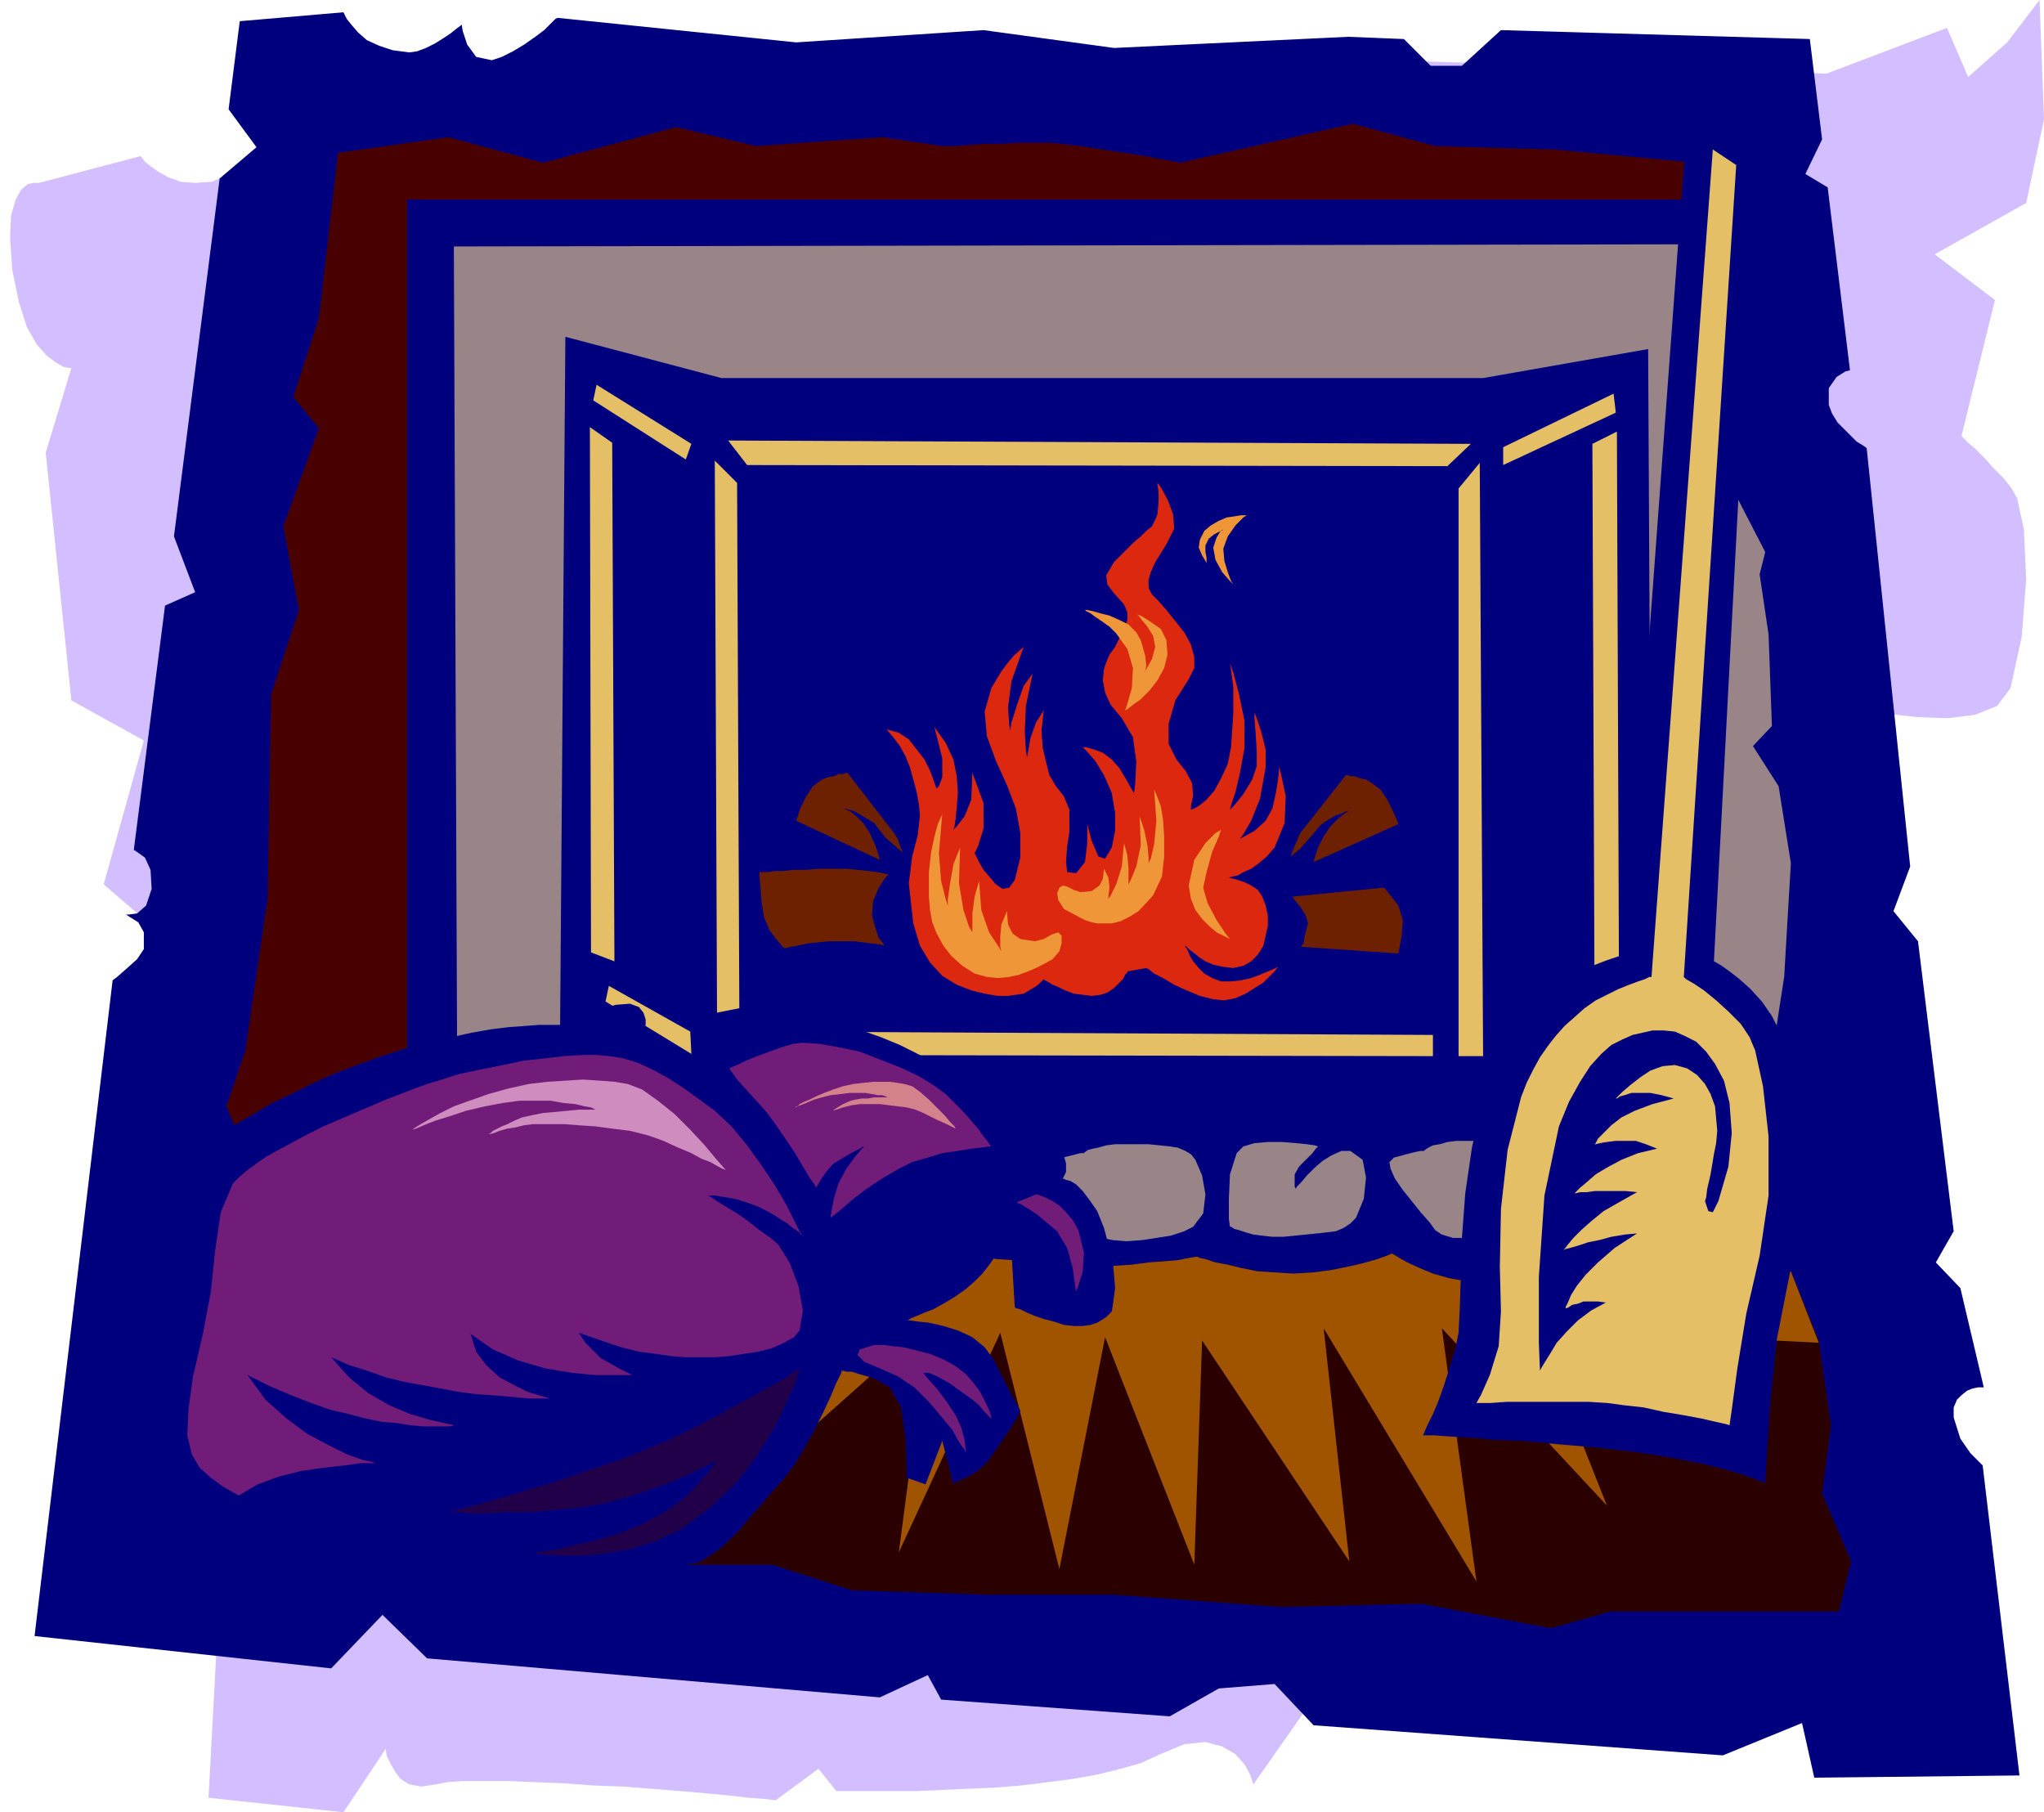
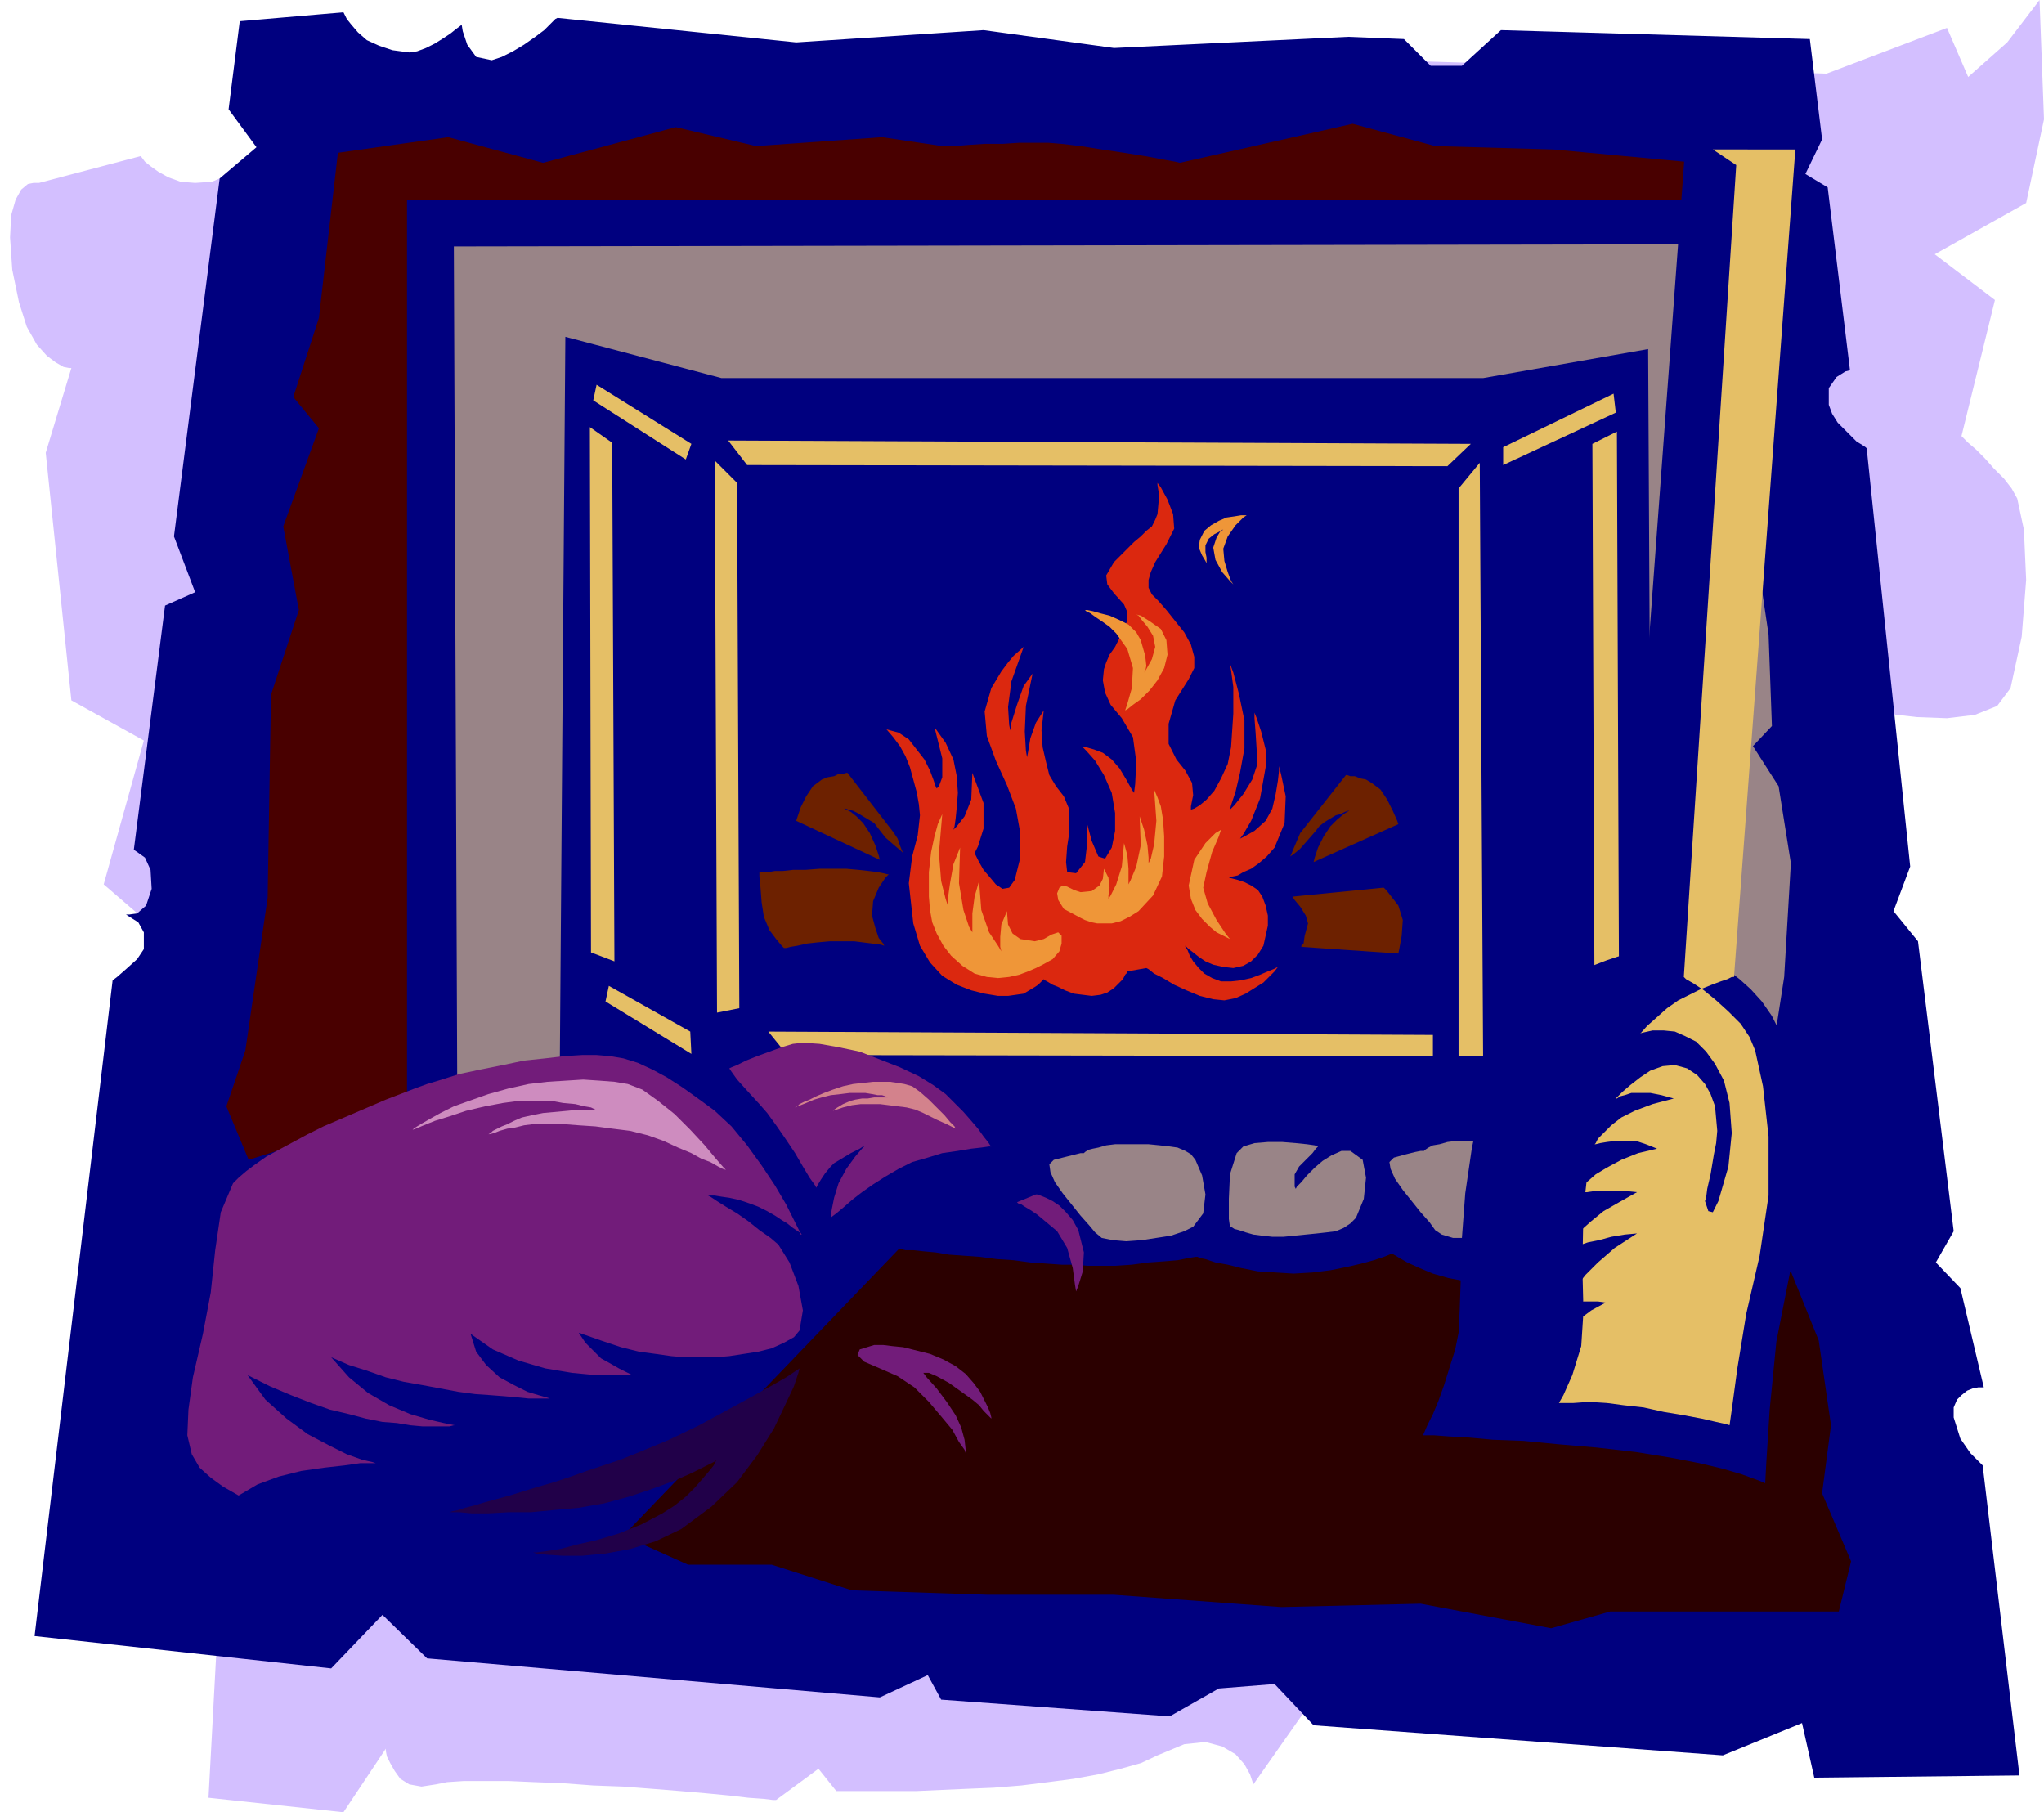
<svg xmlns="http://www.w3.org/2000/svg" width="1.833in" height="156" fill-rule="evenodd" stroke-linecap="round" preserveAspectRatio="none" viewBox="0 0 1833 1625">
  <style>.pen1{stroke:none}.brush3{fill:#00007f}.brush5{fill:#e5bf66}.brush9{fill:#721c7a}</style>
  <path d="m219 1017 3-3 7-8 8-11 4-10-3-14-7-9-8-3-4-1h9l11-1 15-1 16-1 19-2 20-1 20-2 21-3 20-2 18-3 17-3 14-4 11-4 7-4 2-5-3-5-7-4-11-4-14-2-17-3-19-2-20-1-21-1-21-1h-90L93 793l36-129-65-36-23-222 23-76h-2l-5-1-7-4-8-6-9-10-9-16-7-22-6-29-2-29 1-20 4-14 5-9 6-5 5-1h5l91-24 1 1 3 4 5 4 7 5 9 5 11 4 13 1 15-1 7-3 8-4 7-5 6-6 6-6 4-4 3-4 1-1v1l2 4 2 6 4 5 4 6 6 4 7 2 8-1 8-4 9-7 8-8 8-9 7-8 5-6 4-5 1-2 215-17 163-43 118-7 827 25 108-41 19 44 35-31 29-38 4 107-16 75-82 46 54 41-30 122 2 2 4 4 7 6 8 8 8 9 9 9 7 9 5 9 6 28 2 45-4 51-10 46-12 16-20 8-25 3-27-1-26-3-22-5-16-3-6-2-8 41 27 22 8 279-10 29 26 20-23 88 3 1 8 4 9 8 9 16 1 17-7 12-8 8-4 3-12 276-146 28-21-44-63 40-172 9-41-31-101 144-1-3-2-6-5-9-8-9-12-7-15-4-19 2-24 10-15 7-18 5-20 5-22 4-23 3-24 3-25 2-24 1-23 1-22 1h-72l-16-20-38 28h-3l-8-1-14-1-17-2-21-2-23-2-25-2-26-2-27-1-27-2-26-1-23-1h-40l-15 1-10 2-13 2-11-2-8-5-5-7-4-7-3-6-1-5v-2l-38 57-121-13 32-595z" class="pen1" style="fill:#d3bfff" />
  <path d="m101 879 4-3 8-7 10-9 6-9v-15l-5-9-8-5-3-2h3l7-1 8-7 5-15-1-17-5-11-7-5-3-2 28-219 27-12-19-50 41-321 33-28-25-34 10-79 93-8 1 2 2 4 4 5 6 7 8 7 11 5 12 4 15 2 7-1 8-3 8-4 8-5 6-4 5-4 4-3 1-1 1 6 4 12 8 11 14 3 9-3 10-5 10-6 10-7 8-6 6-6 4-4 2-1 214 22 168-11 117 16 210-10 50 2 24 24h28l35-32 277 8 11 90-15 31 20 12 20 164-4 1-8 5-7 10v15l3 8 5 8 6 6 6 6 5 5 5 3 3 2 1 1 39 375-15 40 22 27 32 260-16 28 22 23 21 89h-5l-5 1-5 2-5 4-4 4-3 7v9l6 19 9 13 8 8 3 3 33 278-184 2-11-49-71 29-367-27-35-37-50 4-44 25-205-15-12-22-43 20-406-35-40-39-46 48-266-29 70-588z" class="pen1 brush3" />
  <path d="M365 995V179h1159l17 273 2-304-150-14-106-3-74-20-155 35-4-1-11-2-16-3-19-3-20-3-19-3-17-2-12-1h-26l-15 1h-16l-15 1-12 1h-11l-54-8-113 8-72-17-119 32-85-23-99 14-17 148-23 71 23 28-32 88 14 75-25 76-3 182-20 137-17 50 20 48 142-45z" class="pen1" style="fill:#490000" />
  <path d="m1450 387-22 11 2 518h22l-2-529zM619 925l-73-41-3 14 77 47-1-20zm70 0 17 21 579 1v-19l-596-3z" class="pen1 brush5" />
  <path d="m1481 890-3-577-148 26H647l-140-37-5 656-92 7-3-744 1144-2 9 143-9 71 32 62-5 20 8 54 3 82-17 18 23 36 11 69-6 102-11 71-108-57zm-378 210h1l3 2 4 1 6 2 7 2 8 1 9 1h10l10-1 10-1 10-1 9-1 8-1 7-3 6-4 5-5 7-17 2-19-3-16-11-8h-8l-9 4-8 5-7 6-7 7-5 6-4 4-1 2-1-2v-11l4-7 6-6 6-6 3-4 2-2-3-1-7-1-10-1-12-1h-13l-12 1-10 3-6 6-6 19-1 22v18l1 7zm-132-66h1l1-1 3-2 4-1 5-1 7-2 8-1h30l10 1 9 1 7 1 7 3 5 3 4 5 6 14 3 17-2 17-9 12-8 4-12 4-13 2-13 2-14 1-12-1-10-2-6-5-5-6-8-9-8-10-8-10-7-10-4-9-1-7 4-4 12-3 8-2 4-1h2zm305-2h1l1-1 3-2 4-2 6-1 7-2 8-1h30l10 1 9 1 7 2 7 2 5 4 4 5 6 13 3 17-3 17-9 12-8 4-11 4-13 3-14 2h-26l-10-3-6-4-5-7-8-9-8-10-8-10-7-10-4-9-1-6 4-4 11-3 8-2 5-1h2z" class="pen1" style="fill:#998487" />
  <path d="M806 1120h2l4 1h7l9 1 11 1 12 2 14 1 14 1 15 2 15 1 15 2 14 1 14 1h12l11 1h25l15-1 15-2 14-1 12-1 10-2 6-1h2l2 1 5 1 9 3 11 2 12 3 15 3 16 1 16 1 17-1 16-2 15-3 13-3 11-3 9-3 5-2 2-1 2 1 5 3 7 4 11 5 12 5 14 4 16 3 16 1 18-1 19-3 19-4 18-5 15-5 13-4 8-3 3-1 3 1 8 4 11 6 14 6 15 6 15 6 14 4 11 1 11-1 11-2 12-3 12-3 10-3 8-3 5-2 2-1 25 62 11 76-8 61 26 61-11 45h-205l-53 15-117-22-125 3-150-11H886l-122-4-72-23h-75l-58-26 247-257z" class="pen1" style="fill:#2b0000" />
-   <path d="m1606 1140-2 1-5 2-8 3-10 3-12 3-12 3-11 2-11 1-11-1-14-4-15-6-15-6-14-6-11-6-8-4-3-1-3 1-8 3-13 4-15 5-18 5-19 4-19 3-18 1-16-1-16-3-14-4-12-5-11-5-7-4-5-3-2-1-2 1-5 2-9 3-11 3-13 3-15 3-16 2-17 1-16-1-16-1-15-3-12-3-11-2-9-3-5-1-2-1h-2l-6 1-10 2-12 1-14 1-15 2-15 1h-25l-11-1h-12l-14-1-14-1-15-2-15-1-15-2-14-1-14-1-12-2-11-1-9-1h-7l-4-1h-2l-186 257 213-190-27 205 91-197 53 212 41-208 80 204 7-201 132 198-23-209 137 227-31-227 148 159-57-144 140 80-75-91 182 9-25-64z" class="pen1" style="fill:#a05400" />
-   <path d="m148 1254-3-2-6-8-4-18v-30l3-31 1-24 1-18v-16l2-18 6-18 5-15 2-6 1-1 2-2 4-3 5-4 7-5 8-7 9-6 11-8 13-8 14-8 15-9 17-8 18-9 20-9 21-8 22-8 22-7 21-6 20-4 18-4 17-3 16-2 14-1 13-1h36l5 1h4l2 1h1v-3l2-6 6-7 13-4 13-1 8 3 4 5 2 6v5l-1 4-1 3-1 1 3 1 7 2 9 3 6 3 5 4 7 3 6 3 3 1 3-2 7-3 12-6 14-6 16-6 18-6 17-3 16-1 15 2 16 3 17 5 17 6 17 7 16 8 17 9 15 9 15 9 13 10 12 11 11 9 9 8 6 7 5 4 1 2 3-1h7l9 3 7 8 3 10v8l-2 4-1 2h1l2 1 4 1 5 3 6 6 6 8 7 10 6 15 8 30 2 24-2 15-1 6-1 1-1 1-3 3-3 2-5 3-6 2-7 1h-8l-9-1-9-3-8-2-9-3-7-3-6-3-4-1-1-1-4-68-1 2-2 4-4 6-5 8-6 9-7 9-7 7-8 7-10 7-10 6-9 5-8 3-7 3-5 2-3 2h-1 3l7 1 10 1 13 3 13 4 13 6 11 9 8 11 11 22 7 14 5 8 1 2-1 2-3 6-5 8-6 9-7 10-7 10-7 7-7 5-10 5-5 2-2 2-10-39-15 39-17-6v-11l-1-25-4-27-10-18-7-4-7-4-7-2-7-2-6-2h-5l-3-1h-1l-1 3-4 8-5 12-7 15-8 16-9 16-9 15-10 13-10 11-10 12-10 11-9 11-10 10-9 8-9 6-8 5-6 1-11 1-15-1-17-2-21-2-22-2-24-3-25-3-26-3-25-3-24-3-23-2-21-2-18-1h-15l-12 1-20 2-20 1-20 1h-48l-8-1h-3l-38-21-14 25-3-130z" class="pen1 brush3" />
  <path d="M633 1217h9l12-1 13-2 13-2 12-3 11-5 9-5 5-6 3-18-4-22-8-21-10-16-7-6-10-7-10-8-10-7-10-6-8-5-6-4-2-1h6l6 1 7 1 9 2 9 3 8 3 8 4 7 4 6 4 5 3 5 4 3 2 3 2 1 2h1l-2-3-5-10-7-14-10-17-12-18-13-18-14-17-15-14-15-11-14-10-14-9-13-7-13-6-13-4-12-2-12-1h-13l-16 1-17 2-19 2-19 4-20 4-19 4-19 6-10 3-11 4-13 5-13 5-14 6-14 6-14 6-14 6-14 7-13 7-13 7-11 6-10 7-8 6-7 6-5 5-11 26-5 34-4 38-7 37-9 39-4 29-1 23 4 17 7 12 10 9 11 8 14 8 17-10 19-7 20-5 21-3 18-2 14-2h14l-3-1-9-2-14-5-16-8-19-10-19-14-19-17-16-22 20 10 19 8 18 7 17 6 17 4 15 4 15 3 13 1 12 2 11 1h24l4-1h4-3l-10-2-13-3-17-5-19-8-19-11-17-14-16-18 16 7 16 5 17 6 16 4 17 3 16 3 16 3 15 2 14 1 13 1 11 1 10 1h19l-3-1-7-2-10-3-12-6-13-7-12-11-9-12-5-16 20 14 23 10 24 7 24 4 21 2h33l-2-1-4-2-6-3-7-4-9-5-7-7-7-7-6-9 20 7 18 6 16 4 15 2 14 2 12 1h19z" class="pen1 brush9" />
  <path d="m652 1050-3-3-7-8-10-12-13-14-14-14-15-12-14-10-13-5-12-2-13-1-15-1-16 1-16 1-17 2-18 4-18 5-17 6-14 5-12 6-9 5-7 4-5 3-3 2-1 1 3-1 7-3 10-4 13-4 15-5 17-4 16-3 15-2h28l11 2 11 1 8 2 6 1 4 2h1-16l-10 1-11 1-11 1-10 2-9 2-7 3-6 3-5 2-4 2-4 2-2 2-2 1h1l4-1 5-2 7-2 7-1 8-2 8-1h28l13 1 15 1 15 2 16 2 16 4 14 5 13 6 12 5 9 5 8 3 7 4 4 2 3 1 1 1z" class="pen1" style="fill:#ce8cbf" />
  <path d="M402 1356h1l3-1 5-1 6-2 8-2 10-3 11-3 11-3 13-4 13-4 14-4 15-5 14-5 15-5 15-5 15-6 29-12 27-13 24-13 22-12 18-10 14-8 9-6 3-2-1 4-4 12-8 17-10 21-15 24-18 24-23 22-27 20-23 11-23 7-22 4-21 2h-17l-15-1-9-1-3-1h3l8-1 13-2 15-4 18-4 20-6 20-8 19-10 11-7 10-8 8-8 7-8 6-7 4-5 2-4 1-1-3 2-8 4-12 6-16 7-19 7-21 7-22 6-23 4-22 2-21 2h-20l-18 1h-15l-11-1h-10z" class="pen1" style="fill:#210049" />
  <path d="M784 1206h8l8 1 10 1 12 3 12 3 12 5 11 6 9 7 7 8 6 8 4 8 3 6 2 5 1 4v1l-1-1-2-2-4-4-4-5-6-5-7-5-7-5-7-5-11-6-7-3h-5l3 4 9 10 9 12 8 12 5 11 3 11 1 9v3l-1-3-5-7-6-11-10-12-11-13-13-13-15-10-16-7-14-6-6-6 2-5 13-4zM654 958l2-1 5-2 8-4 10-4 11-4 11-4 10-3 9-1 15 1 17 3 19 4 18 7 18 7 17 8 13 8 11 8 8 8 8 8 7 8 6 7 5 7 4 5 2 3 1 1h-2l-7 1-9 1-12 2-14 2-13 4-14 4-12 6-12 7-11 7-10 7-9 7-8 7-6 5-4 3-1 1v-2l1-6 2-10 4-13 7-13 8-11 6-7 2-2h-1l-3 2-4 2-4 2-5 3-5 3-5 3-3 3-5 6-4 6-3 5-1 2-1-2-5-7-6-10-7-12-8-12-9-13-8-11-7-8-11-12-9-10-5-7-2-3zm275 113h1l3 1 5 2 6 3 6 4 6 6 6 7 5 9 5 20-1 17-4 13-2 5-1-6-2-15-5-18-9-15-6-5-6-5-6-5-6-4-5-3-3-2-3-1-1-1 17-7z" class="pen1 brush9" />
  <path d="m1583 1330-2-1-8-3-11-4-17-5-21-5-26-5-31-5-35-4-35-3-31-3-27-1-22-2-18-1-13-1h-10l1-2 3-7 5-10 5-12 5-14 5-16 5-16 3-15 1-20 1-29 1-36 3-40 6-41 9-41 14-36 19-31 18-20 18-15 16-12 14-8 13-5 9-3 6-2h2l54-734 2-1 6-1 9-2 10-1 12-1 10 2 10 4 7 8 3 49-6 81-8 76-4 34-26 492 2 1 5 3 7 5 9 7 10 9 10 11 9 13 8 16 13 42 6 54-1 60-10 59-12 61-6 61-3 47-1 19z" class="pen1 brush3" />
-   <path d="m1536 134 21 14-47 728 2 2 7 4 9 6 11 9 11 10 11 11 8 12 5 12 7 32 5 45v53l-8 54-12 52-8 49-5 37-2 14-3-1-9-2-13-3-16-3-18-3-18-4-18-2-15-2-16-1h-74l-14 1h-13l4-7 8-18 8-26 2-31-1-40 1-52 6-53 12-47 5-13 6-12 6-11 7-10 7-9 8-9 9-8 9-8 10-7 10-5 10-5 10-4 8-3 6-2 4-2h2l55-742z" class="pen1 brush5" />
+   <path d="m1536 134 21 14-47 728 2 2 7 4 9 6 11 9 11 10 11 11 8 12 5 12 7 32 5 45v53l-8 54-12 52-8 49-5 37-2 14-3-1-9-2-13-3-16-3-18-3-18-4-18-2-15-2-16-1l-14 1h-13l4-7 8-18 8-26 2-31-1-40 1-52 6-53 12-47 5-13 6-12 6-11 7-10 7-9 8-9 9-8 9-8 10-7 10-5 10-5 10-4 8-3 6-2 4-2h2l55-742z" class="pen1 brush5" />
  <path d="m1473 926-9 2-9 4-10 5-9 8-10 11-9 14-10 18-9 22-13 62-5 73v59l1 25 1-2 3-5 5-8 6-10 9-10 10-10 12-9 13-7-7-1h-13l-5 2-5 1-3 2-2 1h-1v-1l2-4 3-7 5-8 8-10 11-11 15-13 20-13-11 1-12 2-11 3-10 2-9 3-7 2-4 1-2 1 1-1 3-4 5-6 7-7 9-8 11-9 14-8 16-9-10-1h-28l-7 1h-6l-4 1h-1l1-1 4-4 6-5 8-7 10-6 13-7 15-6 17-4-10-4-9-3h-18l-8 1-6 1-4 1h-1l1-1 2-4 5-5 7-7 9-7 12-6 16-6 19-5-11-3-10-2h-17l-6 2-4 1-3 2h-1l2-2 4-4 7-6 9-7 9-6 11-4 11-1 11 3 9 6 7 8 5 9 4 11 1 11 1 11-1 11-2 10-3 18-3 13-1 8-1 3 1 3 2 6 4 1 5-10 9-31 3-30-2-27-5-20-8-15-8-11-9-9-10-5-9-4-10-1h-10l-9 2z" class="pen1 brush3" />
  <path d="M1011 871v1l-2 2-2 4-4 4-4 4-6 4-6 2-8 1-8-1-8-1-8-3-6-3-5-2-5-3-2-1-1-1-1 1-1 1-3 3-3 2-5 3-5 3-7 1-7 1h-9l-12-2-12-3-13-5-13-8-11-12-9-15-6-20-4-36 3-24 5-19 2-18-1-10-2-11-3-11-3-11-4-10-5-9-6-8-6-7 11 3 9 6 7 9 7 9 5 10 3 8 2 6 1 2 2-2 3-8v-17l-7-28 10 14 7 15 3 15 1 15-1 13-1 10-1 7-1 3 3-3 7-9 6-15 1-24 10 27v23l-5 16-3 6 1 2 3 6 4 7 6 7 5 6 6 4 6-1 5-7 5-20v-22l-4-22-8-21-10-22-8-22-2-22 6-21 9-15 6-8 5-6 9-8-11 31-3 23 1 16 1 5 1-7 5-16 6-17 8-11-6 29-1 23 1 17 1 6 1-5 2-12 5-14 7-11-2 18 1 15 3 13 3 12 6 10 7 9 5 12v20l-2 13-1 14 1 9 8 1 8-10 2-17v-17l-1-7 1 7 4 15 6 14 6 2 6-10 3-15v-16l-3-18-7-16-8-13-8-9-3-3h3l7 2 8 3 8 6 7 8 6 10 5 9 2 3 1-8 1-20-3-22-10-17-10-12-5-11-2-11 1-10 2-6 3-7 5-7 4-8 4-8 3-8v-7l-3-7-9-10-6-8-1-8 7-12 6-6 6-6 6-6 6-5 5-5 5-4 3-6 2-5 1-11v-9l-1-6v-2l3 4 6 11 5 13 1 13-3 6-4 8-5 8-5 8-4 9-2 7v7l3 6 6 6 7 8 8 10 8 10 6 11 3 11v10l-5 10-12 19-6 21v18l7 14 8 10 6 11 1 11-2 10v3l3-1 5-3 6-5 7-8 6-11 6-13 3-15 2-30v-24l-2-15-1-6 3 8 5 19 5 24v25l-4 22-4 17-4 12-1 4 4-4 8-10 8-13 4-12v-14l-1-16-1-13v-5l2 5 4 12 4 16v16l-5 28-8 20-7 12-3 4 4-2 9-5 10-9 6-11 3-13 2-12 1-9v-4l2 8 4 19-1 24-9 22-7 8-7 6-7 5-7 3-5 3-5 1-3 1h-1 1l4 1 4 1 6 2 6 3 6 4 4 6 3 8 2 9v9l-2 9-2 9-5 8-6 6-7 4-9 2-9-1-9-2-7-3-6-4-5-4-4-3-2-2-1-1v1l2 3 2 5 3 5 5 6 5 5 7 4 8 3h9l9-1 9-2 8-3 7-3 5-2 4-2 1-1-1 1-3 4-4 4-6 6-8 5-8 5-9 4-10 2-10-1-12-3-12-5-11-5-10-6-8-4-5-4-2-1-17 3z" class="pen1" style="fill:#db280f" />
  <path d="M952 839v7l-2 7-6 7-9 5-6 3-7 3-8 3-9 2-10 1-10-1-11-3-11-7-10-9-7-9-6-11-4-10-2-11-1-12v-22l2-18 3-14 3-11 4-9-3 35 2 25 4 16 2 6v-6l2-14 3-17 6-15-1 32 4 24 5 15 3 5v-17l2-15 4-14 2 26 7 20 8 12 3 5-1-4v-9l1-11 5-12 1 12 4 8 7 5 13 2 8-2 7-4 6-2 3 3zm-2-43-2 5 1 6 5 8 15 8 4 2 6 2 5 1h13l8-2 8-4 8-5 13-14 8-17 2-18v-18l-1-15-2-12-3-8-3-7 2 28-2 21-3 13-2 4v-5l-1-11-3-14-4-12 1 26-4 19-5 12-2 4v-14l-1-12-3-11-2 21-5 16-5 10-2 3v-3l1-7-1-9-4-8-1 9-3 6-7 5-10 1-6-2-6-3-4-1-3 2zm145-52-5 3-9 9-10 15-5 23 2 12 4 10 6 8 7 7 6 5 6 3 4 2 2 1-4-5-8-12-8-15-4-14 3-14 5-18 6-14 2-6zm-86-107 2-6 4-14 1-18-5-17-5-7-5-7-6-6-7-5-6-4-4-3-4-2-1-1h2l5 1 7 2 8 2 9 4 8 4 7 7 4 7 4 14 1 9-1 5-1 1 2-3 5-9 3-11-2-10-5-8-5-6-3-4-2-1 4 1 8 5 10 7 5 10 1 13-3 12-6 11-7 9-8 8-7 5-5 4-2 1zm109-175-3 2-7 7-7 10-4 11 1 11 3 10 3 8 2 3-3-3-7-8-6-11-2-11 3-9 3-5 2-2h1l-2 1-6 3-5 4-3 6v6l1 5v5l-1-2-3-5-3-7 1-7 4-8 6-5 7-4 7-3 7-1 6-1h5z" class="pen1" style="fill:#ef9638" />
  <path d="M797 784h-1l-4-1-5-1-8-1-9-1-11-1h-24l-13 1h-11l-9 1h-7l-6 1h-8v4l1 10 1 13 2 13 5 12 6 8 5 6 2 2h2l4-1 6-1 9-2 9-1 11-1h22l16 2 8 1 3 1-1-2-4-5-3-9-3-11 1-13 5-12 6-9 3-3zm362 20 2 3 5 6 5 8 2 7-3 11-1 7-2 2v1l87 6 1-5 2-11 1-14-4-13-7-9-4-5-2-2h-1l-81 8zm-358-58-41-53h-1l-3 1h-4l-4 2-6 1-5 2-4 3-4 3-6 9-5 10-3 9-1 3 75 35-1-4-3-9-5-11-6-9-6-6-5-4-4-2-2-1h1l3 1 4 1 4 2 5 3 5 3 5 3 3 4 7 9 8 7 6 5 2 2-1-2-2-5-2-6-4-6zm365 1 41-52h1l3 1h4l5 2 5 1 5 3 4 3 4 3 6 9 5 10 4 9 1 3-76 34 1-4 3-9 5-10 6-9 6-6 6-5 3-2 2-1h-1l-3 1-4 2-4 1-5 3-5 3-5 4-3 4-7 8-7 8-6 5-3 2 1-2 2-5 3-7 3-7z" class="pen1" style="fill:#6d2100" />
  <path d="m653 395 17 22 628 1 21-20-666-3zm-12 18 20 20 2 471-20 4-2-495zm-112-30 20 14 2 465-21-8-1-471zm798 32-19 23v509h22l-3-532zm-707-17-85-53-3 14 83 53 5-14zm827-45-99 48v16l101-47-2-17z" class="pen1 brush5" />
  <path d="m857 1012-1-2-4-4-5-6-7-7-7-7-8-7-7-5-7-2-6-1-7-1h-15l-9 1-9 1-9 2-9 3-8 3-7 3-6 3-5 2-4 2-2 2-2 1 1-1 4-1 5-2 7-3 7-2 8-2 9-1 8-1h14l6 1 5 1h4l3 1 2 1h1-13l-6 1h-5l-6 1-4 1-7 3-5 3-3 2-1 1 3-1 6-2 8-2 8-1h17l8 1 8 1 8 1 8 2 7 3 12 6 9 4 6 3 2 1z" class="pen1" style="fill:#d3828c" />
</svg>